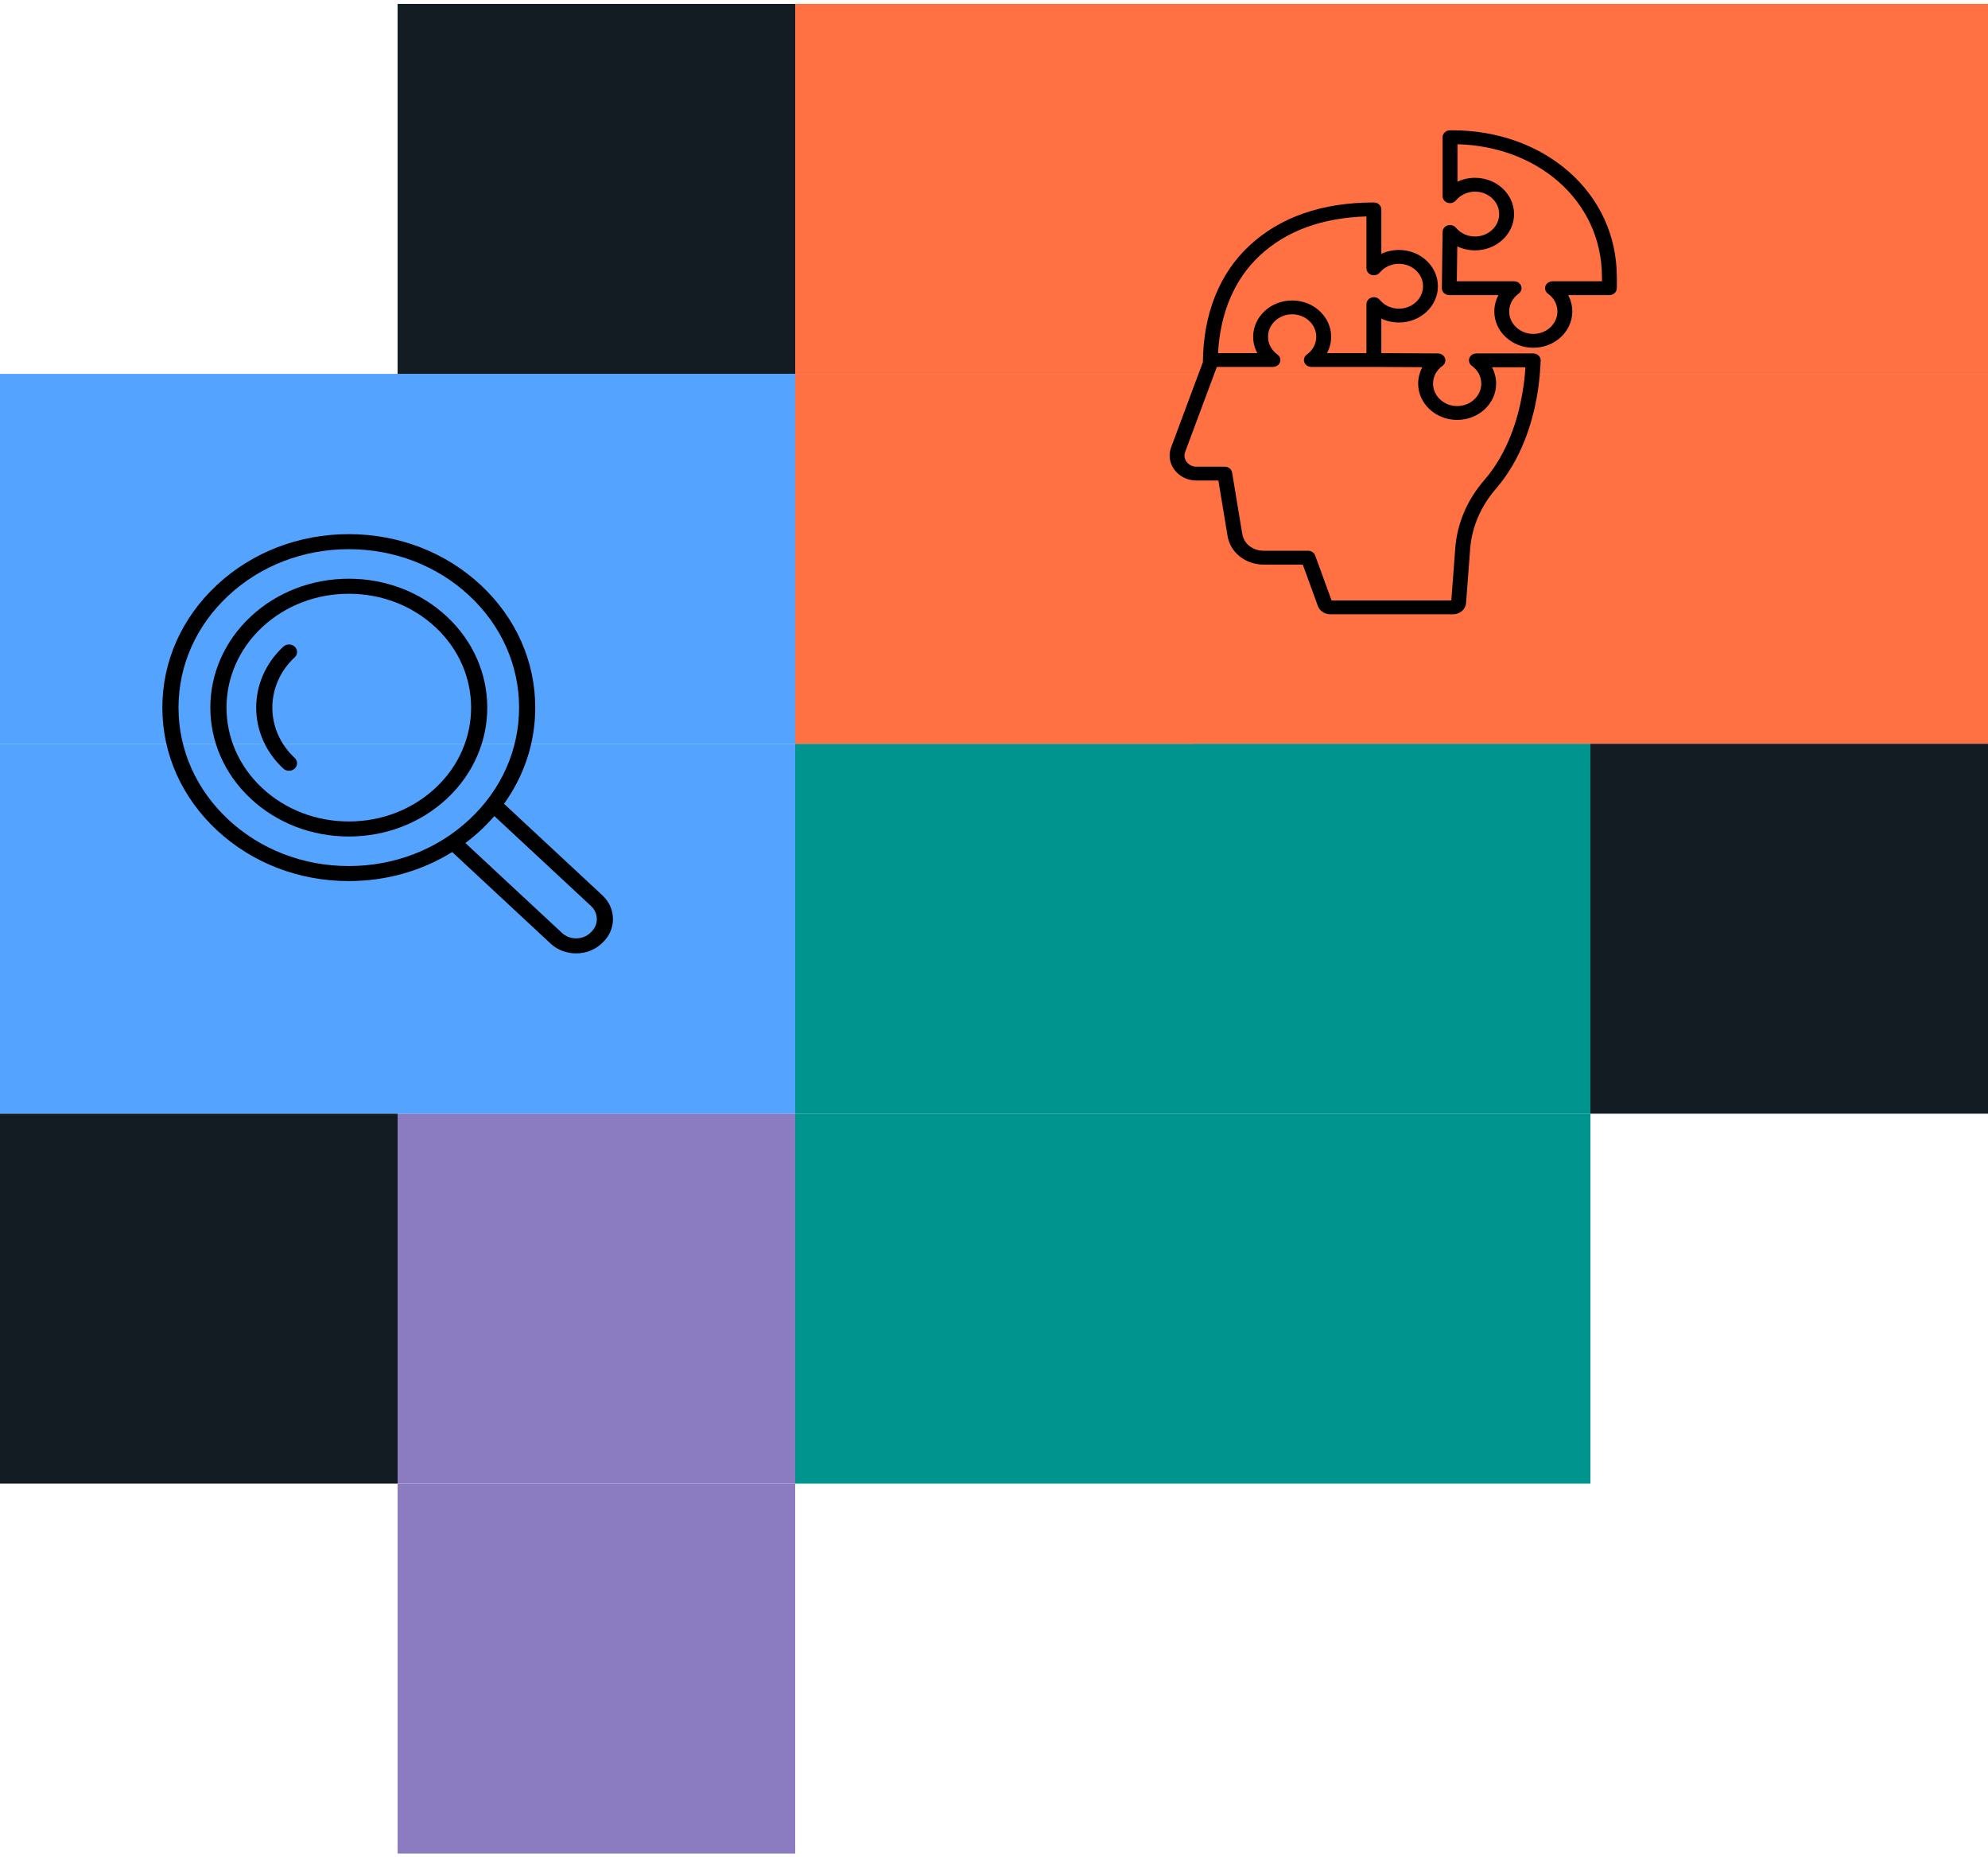
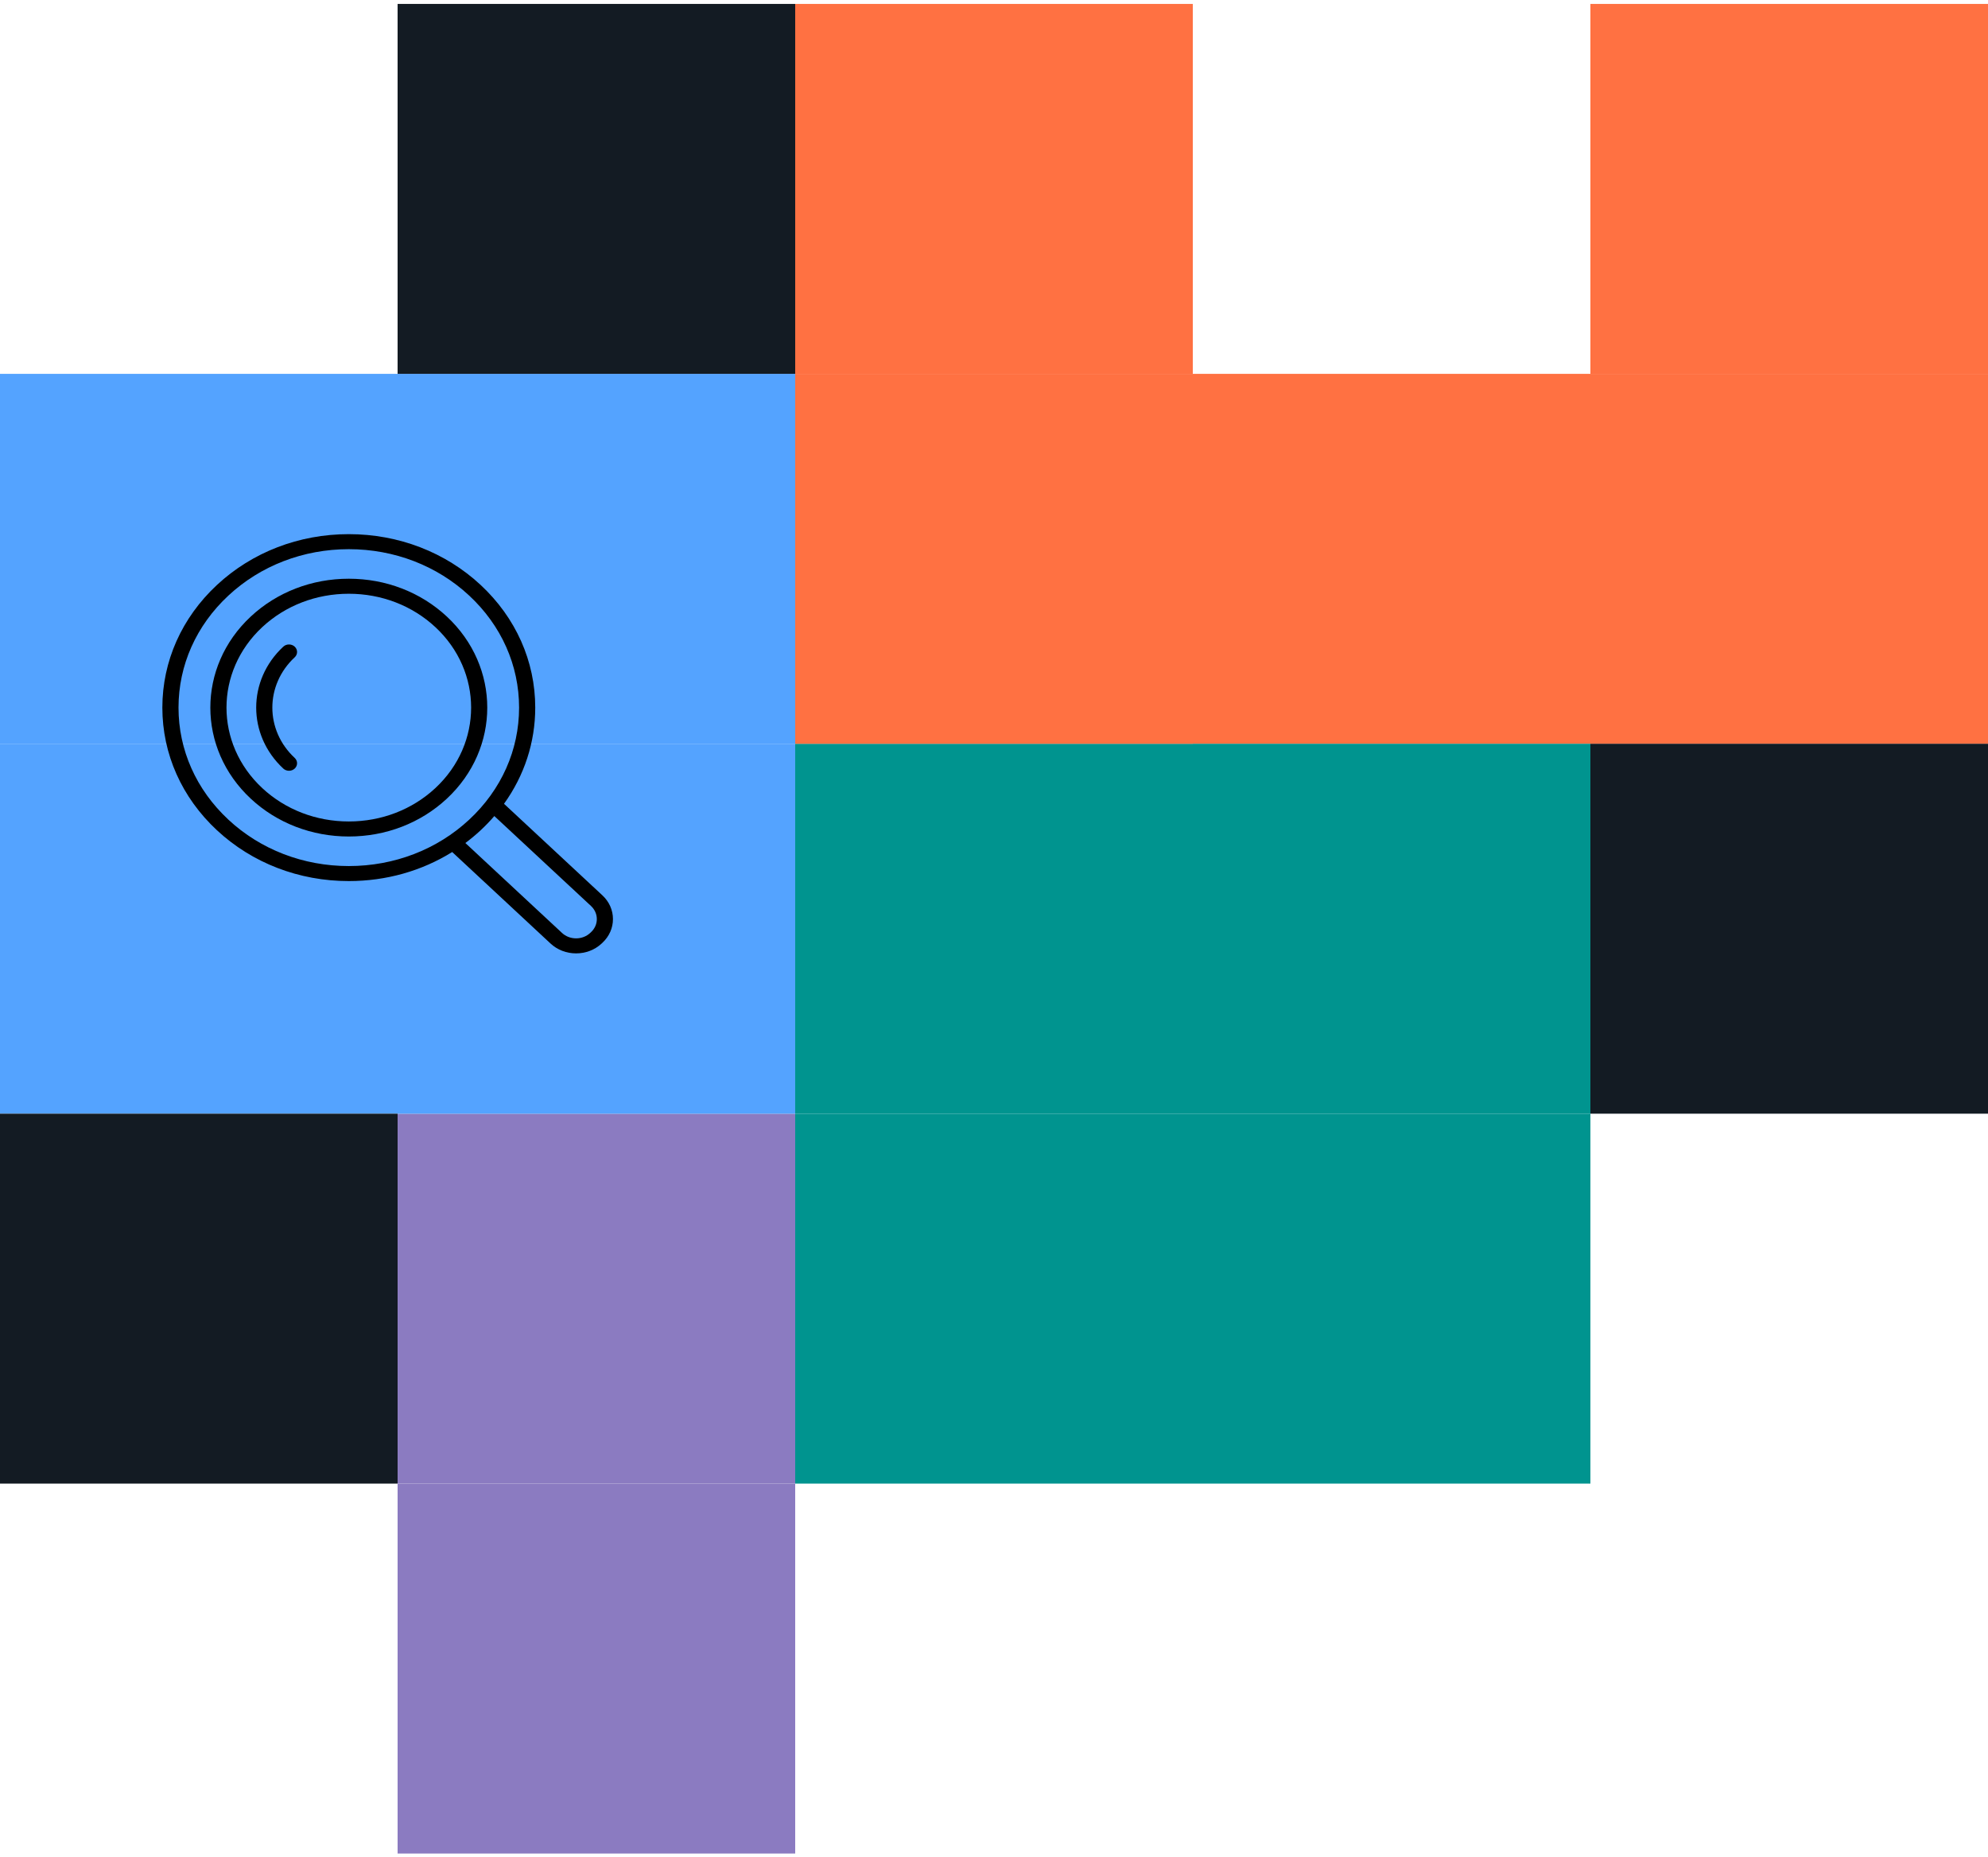
<svg xmlns="http://www.w3.org/2000/svg" fill="none" height="467" viewBox="0 0 500 467" width="500">
  <rect fill="#54A3FF" height="93.028" width="100" x="100" y="94.016" />
  <rect fill="#8B7BC1" height="93.028" width="100" x="100" y="280.072" />
  <rect fill="#8B7BC1" height="93.028" width="100" x="100" y="373.101" />
  <rect fill="#00948F" height="93.028" width="100" x="200" y="280.072" />
  <rect fill="#FF7142" height="93.028" width="100" x="300" y="94.016" />
-   <rect fill="#FF7142" height="93.028" width="100" x="300" y="0.987" />
  <rect fill="#FF7142" height="93.028" width="100" x="200" y="0.987" />
  <rect fill="#FF7142" height="93.028" width="100" x="400" y="94.016" />
  <rect fill="#00948F" height="93.028" width="100" x="300" y="280.072" />
  <rect fill="#00948F" height="93.028" width="100" x="300" y="187.044" />
  <rect fill="#00948F" height="93.028" transform="rotate(-180 300 280.072)" width="100" x="300" y="280.072" />
  <rect fill="#54A3FF" height="93.028" transform="rotate(-180 100 280.072)" width="100" x="100" y="280.072" />
  <rect fill="#54A3FF" height="93.028" transform="rotate(-180 100 187.044)" width="100" x="100" y="187.044" />
  <rect fill="#131B23" height="93.028" transform="rotate(-180 100 373.101)" width="100" x="100" y="373.101" />
  <rect fill="#FF7142" height="93.028" width="100" x="200" y="94.016" />
  <rect fill="#131B23" height="93.028" width="100" x="400" y="187.044" />
  <rect fill="#131B23" height="93.028" width="100" x="100" y="0.987" />
  <rect fill="#FF7142" height="93.028" width="100" x="400" y="0.987" />
  <rect fill="#54A3FF" height="93.028" transform="rotate(-180 200 280.072)" width="100" x="200" y="280.072" />
  <g clip-path="url(#clip0_2018_836)">
-     <path d="M365.411 154.483H334.6C333.175 154.483 331.91 153.643 331.456 152.395L327.664 141.988H317.851C313.261 141.988 309.431 138.965 308.745 134.8L306.433 120.843H300.862C298.657 120.843 296.581 119.801 295.317 118.054C294.087 116.358 293.827 114.212 294.623 112.305L302.536 91.067C302.648 78.927 306.68 68.813 314.204 61.803C321.954 54.58 332.502 50.916 345.546 50.916C346.579 50.916 347.417 51.696 347.417 52.656V63.833C348.767 63.2 350.271 62.861 351.84 62.861C357.248 62.861 361.646 66.952 361.646 71.982C361.646 77.013 357.248 81.103 351.84 81.103C350.271 81.103 348.767 80.764 347.417 80.131V88.804L361.591 88.881C361.893 88.872 362.2 88.93 362.482 89.06C363.121 89.352 363.527 89.958 363.527 90.621C363.527 91.085 363.328 91.528 362.976 91.856C362.909 91.918 362.839 91.974 362.764 92.025C361.277 93.104 360.426 94.724 360.426 96.475C360.426 99.585 363.148 102.116 366.491 102.116C369.834 102.116 372.555 99.585 372.555 96.475C372.555 94.728 371.71 93.113 370.23 92.034C369.759 91.719 369.452 91.204 369.452 90.621C369.452 89.958 369.856 89.352 370.497 89.06C370.779 88.93 371.083 88.872 371.385 88.881H385.57C385.597 88.881 385.625 88.881 385.649 88.881C386.672 88.895 387.493 89.67 387.493 90.621C387.493 90.642 387.493 90.661 387.493 90.681C387.426 92.765 387.204 96.051 386.518 99.879C385.37 106.295 382.661 115.495 376.262 122.883C372.421 127.319 370.17 132.568 369.756 138.062L368.726 151.657C368.604 153.267 367.182 154.481 365.416 154.481L365.411 154.483ZM334.901 151.003H365.019L366.017 137.819C366.486 131.612 369.018 125.69 373.341 120.699C379.231 113.899 381.745 105.313 382.821 99.308C383.3 96.626 383.542 94.229 383.661 92.361H375.247C375.928 93.617 376.292 95.016 376.292 96.475C376.292 101.506 371.894 105.597 366.486 105.597C361.077 105.597 356.679 101.506 356.679 96.475C356.679 95.009 357.049 93.6 357.737 92.341L346.107 92.278H329.892C329.59 92.287 329.279 92.229 328.994 92.099C328.355 91.807 327.949 91.201 327.949 90.538C327.949 89.96 328.251 89.447 328.717 89.129C330.202 88.05 331.05 86.433 331.05 84.681C331.05 81.572 328.328 79.04 324.985 79.04C321.642 79.04 318.921 81.572 318.921 84.681C318.921 86.428 319.767 88.046 321.246 89.122C321.717 89.438 322.024 89.953 322.024 90.535C322.024 91.199 321.62 91.805 320.979 92.097C320.7 92.225 320.395 92.285 320.093 92.276H306.044L298.143 113.476C298.133 113.499 298.126 113.523 298.116 113.544C297.756 114.393 297.866 115.351 298.415 116.108C298.986 116.894 299.899 117.363 300.86 117.363H308.037C308.96 117.363 309.746 117.989 309.885 118.839L312.442 134.271C312.854 136.765 315.077 138.508 317.851 138.508H329.007C329.807 138.508 330.521 138.983 330.778 139.689L334.899 151L334.901 151.003ZM333.749 88.797H343.675V76.546C343.675 76.523 343.675 76.5 343.675 76.479C343.675 76.217 343.737 75.954 343.867 75.711C344.181 75.117 344.832 74.739 345.546 74.739C346.167 74.739 346.721 75.022 347.06 75.456C348.22 76.836 349.959 77.625 351.84 77.625C355.183 77.625 357.904 75.094 357.904 71.984C357.904 68.875 355.183 66.344 351.84 66.344C349.961 66.344 348.225 67.13 347.065 68.506C346.726 68.945 346.172 69.23 345.546 69.23C344.832 69.23 344.181 68.854 343.867 68.258C343.737 68.014 343.675 67.75 343.675 67.49C343.675 67.471 343.675 67.451 343.675 67.432V54.427C332.524 54.756 323.506 58.06 316.85 64.265C310.506 70.177 306.902 78.621 306.348 88.8H316.227C315.546 87.544 315.181 86.145 315.181 84.686C315.181 79.655 319.579 75.565 324.988 75.565C330.396 75.565 334.794 79.655 334.794 84.686C334.794 86.143 334.43 87.544 333.749 88.8V88.797Z" fill="black" />
    <path d="M385.64 87.452C380.231 87.452 375.833 83.361 375.833 78.331C375.833 76.874 376.197 75.472 376.878 74.217H364.51C364.011 74.217 363.53 74.031 363.178 73.7C362.826 73.368 362.632 72.92 362.639 72.456L362.826 58.379C362.819 58.1 362.881 57.822 363.018 57.562C363.333 56.968 363.984 56.59 364.697 56.59C365.196 56.59 365.678 56.775 366.029 57.107C366.094 57.167 366.154 57.232 366.206 57.302C367.366 58.685 369.108 59.476 370.991 59.476C374.336 59.476 377.056 56.944 377.056 53.835C377.056 50.726 374.334 48.195 370.991 48.195C369.113 48.195 367.376 48.981 366.216 50.357C365.877 50.796 365.323 51.081 364.697 51.081C363.984 51.081 363.333 50.705 363.018 50.109C362.879 49.847 362.816 49.564 362.826 49.283V34.512C362.826 33.551 363.664 32.772 364.697 32.772H365.356C376.514 32.772 386.872 36.452 394.52 43.136C402.319 49.951 406.624 59.332 406.642 69.558C406.657 69.889 406.689 70.931 406.642 72.528C406.612 73.467 405.784 74.217 404.771 74.217H394.401C395.082 75.472 395.446 76.874 395.446 78.331C395.446 83.361 391.048 87.452 385.64 87.452ZM381.908 73.885C380.426 74.964 379.575 76.581 379.575 78.331C379.575 81.44 382.297 83.972 385.64 83.972C388.982 83.972 391.704 81.44 391.704 78.331C391.704 76.584 390.856 74.966 389.376 73.89C389.297 73.836 389.219 73.776 389.147 73.709C388.795 73.382 388.598 72.941 388.598 72.479C388.598 71.815 389.002 71.21 389.643 70.917C389.928 70.787 390.237 70.73 390.544 70.739H402.922C402.922 70.145 402.905 69.776 402.9 69.671C402.9 69.648 402.9 69.623 402.9 69.6C402.892 60.33 399.006 51.835 391.958 45.677C385.283 39.844 376.305 36.528 366.568 36.273V45.689C367.918 45.055 369.422 44.717 370.991 44.717C376.399 44.717 380.797 48.807 380.797 53.838C380.797 58.868 376.399 62.959 370.991 62.959C369.405 62.959 367.88 62.611 366.521 61.963L366.404 70.736H380.733C381.039 70.725 381.349 70.783 381.633 70.915C382.272 71.207 382.678 71.813 382.678 72.477C382.678 73.054 382.374 73.57 381.908 73.885Z" fill="black" />
  </g>
  <g clip-path="url(#clip1_2018_836)">
    <path d="M151.505 225.157L126.764 202.141C131.872 195.037 134.618 186.69 134.618 177.95C134.618 166.299 129.742 155.344 120.883 147.103C112.027 138.864 100.252 134.328 87.724 134.328C75.197 134.328 63.424 138.864 54.568 147.105C45.71 155.344 40.833 166.299 40.833 177.95C40.833 189.601 45.71 200.556 54.568 208.797C63.424 217.035 75.2 221.574 87.727 221.574C97.123 221.574 106.094 219.023 113.731 214.268L138.472 237.284C140.188 238.88 142.469 239.757 144.893 239.757C147.317 239.757 149.598 238.88 151.313 237.284L151.505 237.103C153.22 235.507 154.164 233.385 154.164 231.13C154.164 228.876 153.22 226.753 151.505 225.157ZM57.442 206.124C49.352 198.598 44.897 188.594 44.897 177.95C44.897 167.306 49.352 157.304 57.442 149.779C65.531 142.253 76.285 138.108 87.724 138.108C99.163 138.108 109.92 142.253 118.009 149.779C126.099 157.304 130.554 167.308 130.554 177.953C130.554 188.597 126.099 198.601 118.009 206.126C109.92 213.652 99.166 217.797 87.724 217.797C76.282 217.797 65.528 213.652 57.439 206.126L57.442 206.124ZM148.634 234.433L148.443 234.614C147.496 235.494 146.234 235.98 144.896 235.98C143.558 235.98 142.295 235.494 141.349 234.614L117.043 212.002C118.375 211.006 119.661 209.939 120.886 208.797C122.114 207.655 123.26 206.461 124.331 205.222L148.637 227.833C149.583 228.716 150.106 229.888 150.106 231.133C150.106 232.378 149.583 233.552 148.637 234.433H148.634Z" fill="black" />
    <path d="M112.364 155.031C105.784 148.91 97.033 145.537 87.727 145.537C78.421 145.537 69.67 148.91 63.09 155.031C49.506 167.668 49.506 188.233 63.09 200.87C69.67 206.991 78.421 210.364 87.727 210.364C97.033 210.364 105.784 206.991 112.364 200.87C125.948 188.233 125.948 167.668 112.364 155.031ZM109.49 198.196C103.677 203.605 95.947 206.583 87.727 206.583C79.507 206.583 71.777 203.605 65.964 198.196C53.964 187.031 53.964 168.867 65.964 157.704C71.777 152.296 79.507 149.317 87.727 149.317C95.947 149.317 103.677 152.296 109.49 157.704C121.492 168.867 121.492 187.034 109.49 198.196Z" fill="black" />
    <path d="M74.123 162.623C73.33 161.886 72.041 161.886 71.249 162.623C62.164 171.075 62.164 184.827 71.249 193.279C71.647 193.648 72.166 193.832 72.686 193.832C73.205 193.832 73.725 193.648 74.123 193.279C74.915 192.541 74.915 191.343 74.123 190.605C66.622 183.628 66.622 172.274 74.123 165.296C74.915 164.559 74.915 163.36 74.123 162.623Z" fill="black" />
  </g>
  <defs>
    <clipPath id="clip0_2018_836">
-       <rect fill="white" height="121.712" transform="translate(294.167 32.772)" width="112.5" />
-     </clipPath>
+       </clipPath>
    <clipPath id="clip1_2018_836">
      <rect fill="white" height="105.432" transform="translate(40.833 134.328)" width="113.333" />
    </clipPath>
  </defs>
</svg>